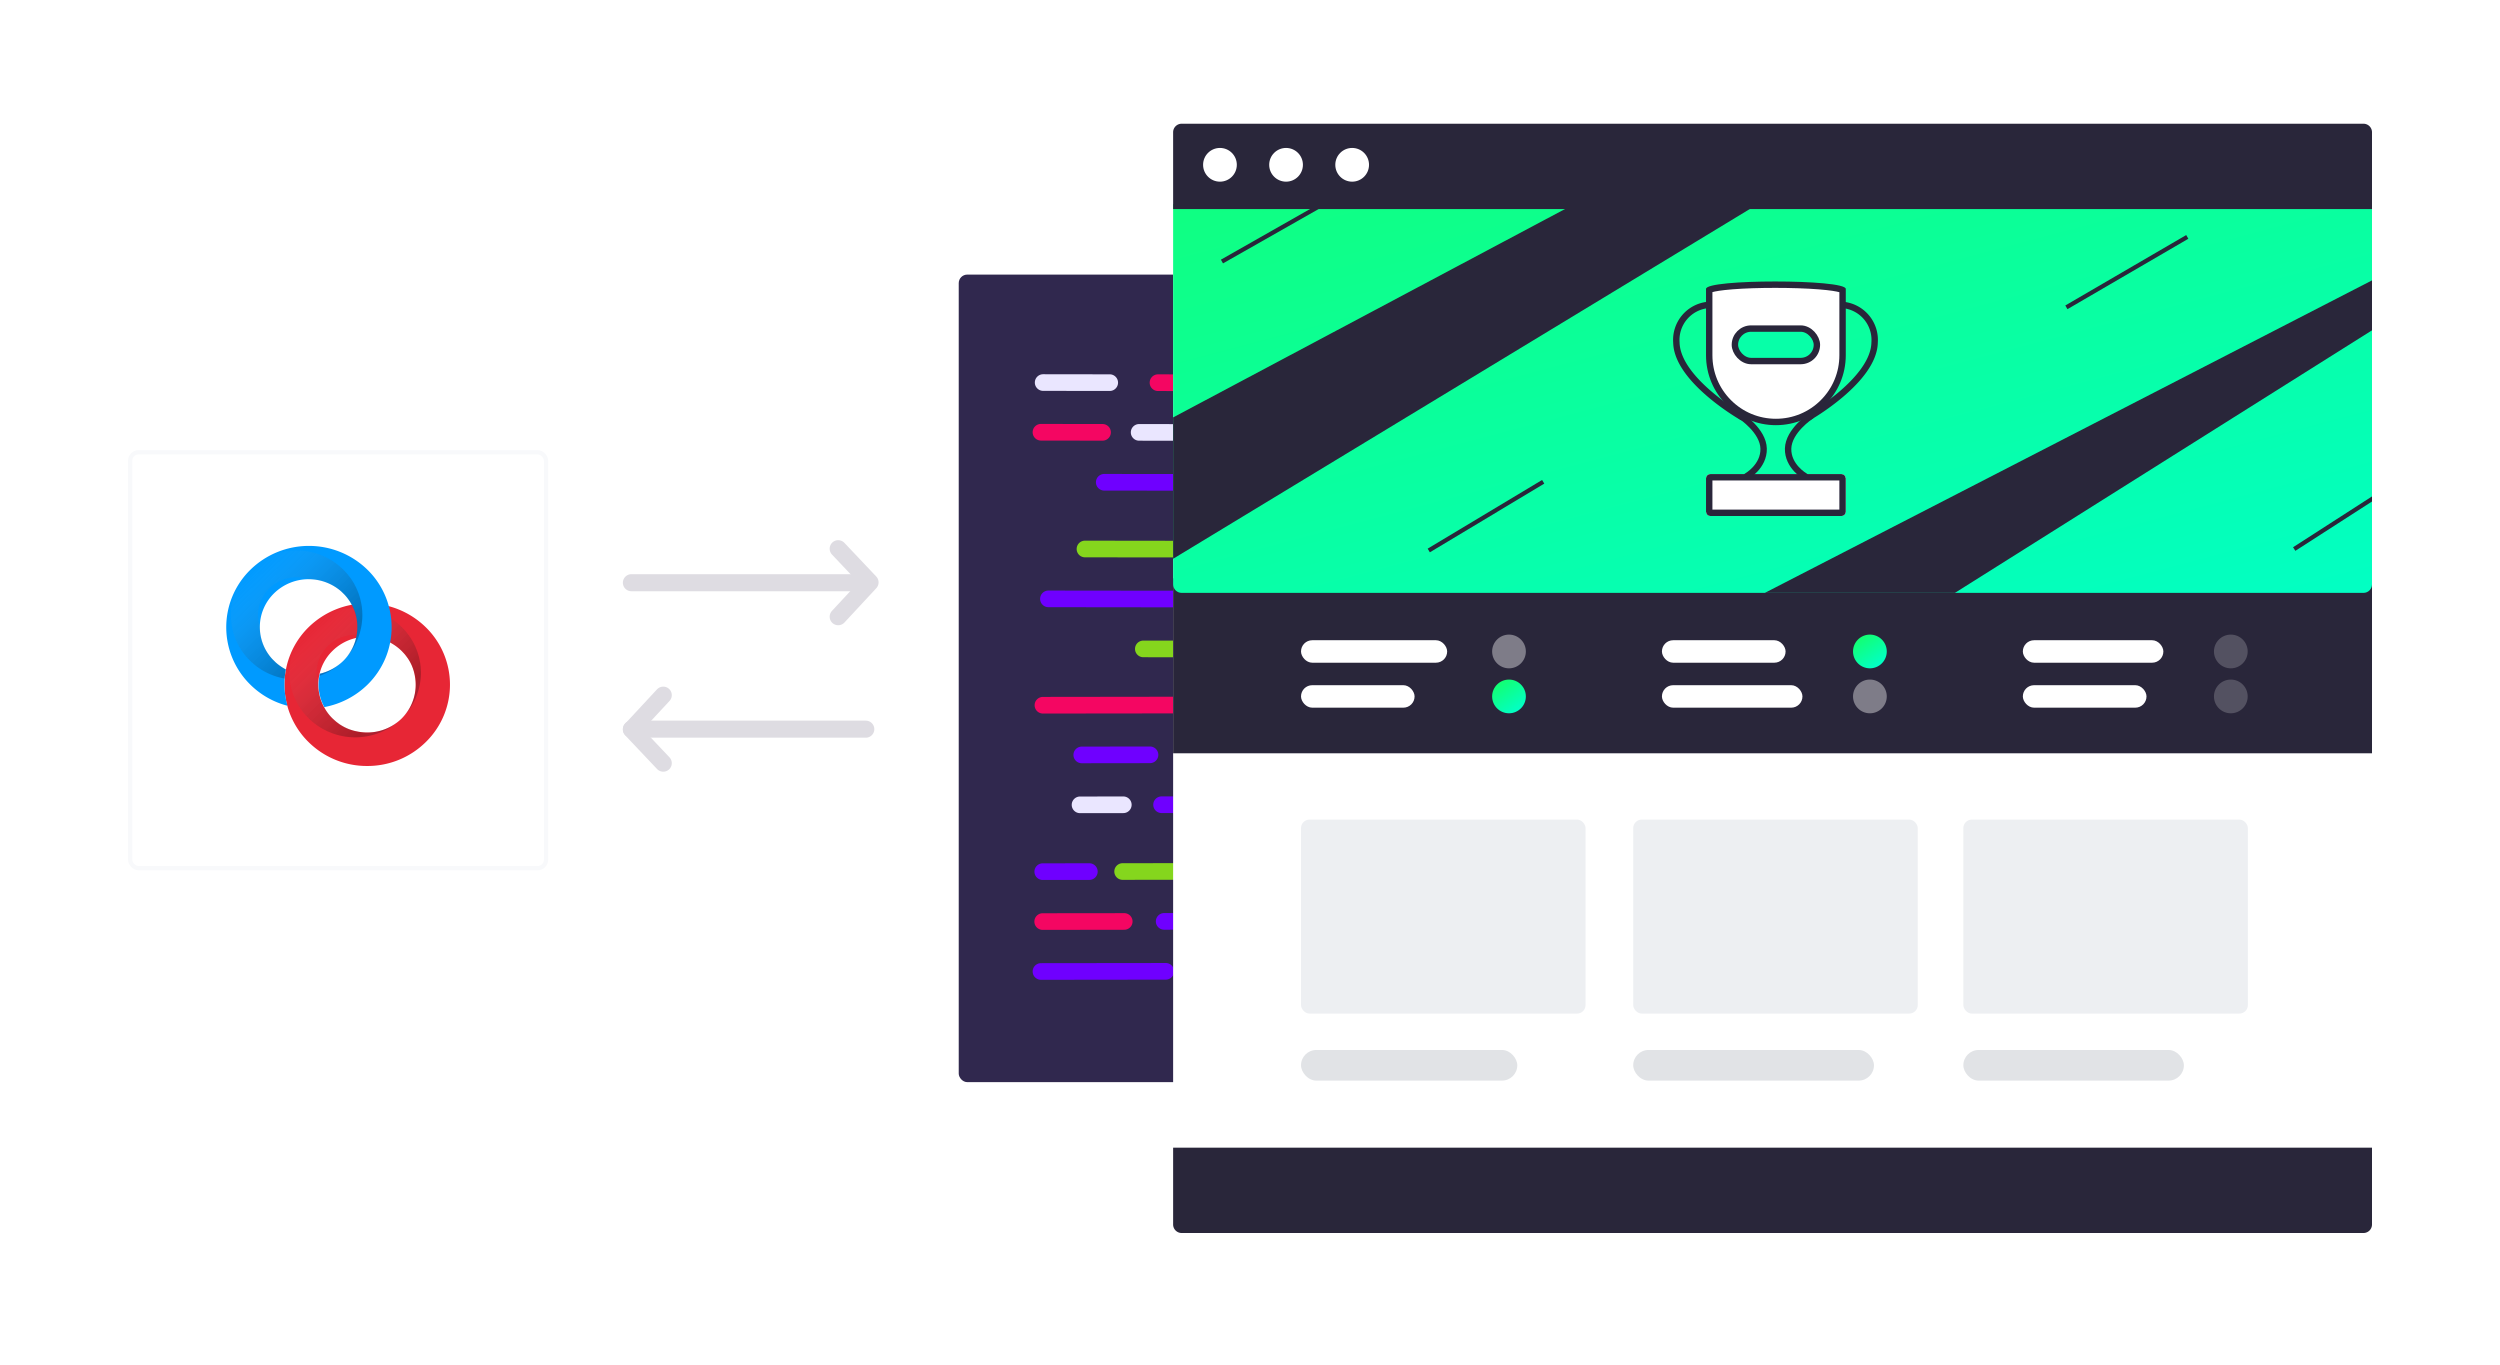
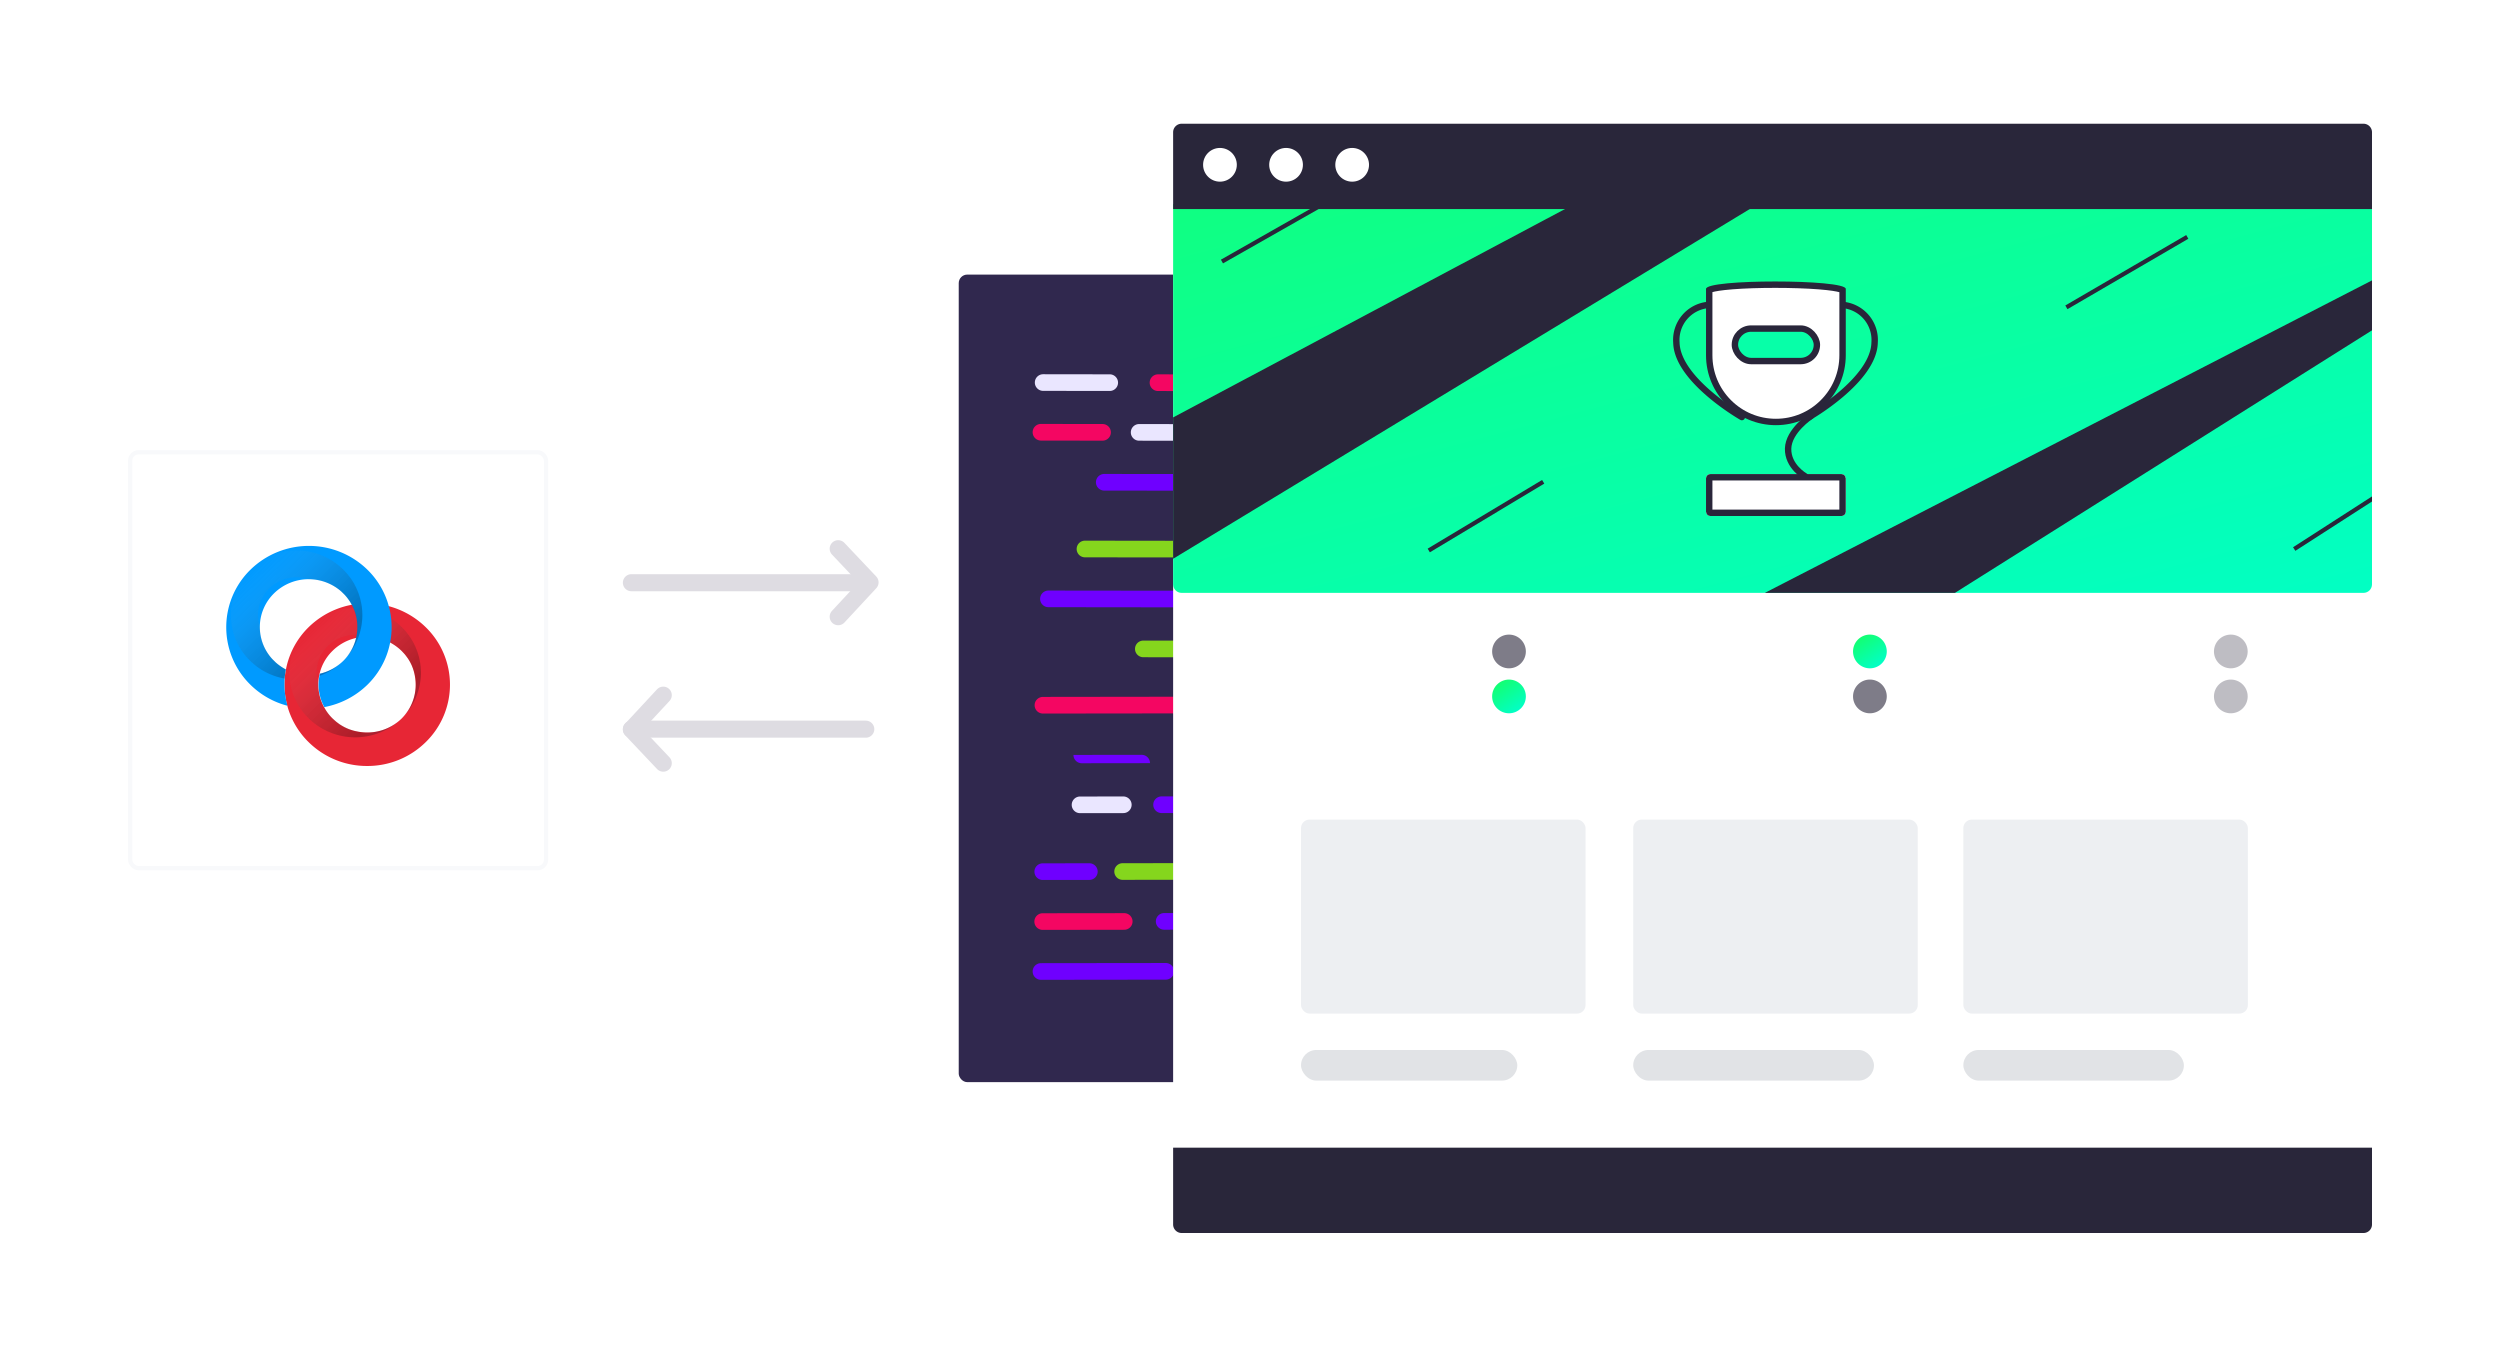
<svg xmlns="http://www.w3.org/2000/svg" xmlns:xlink="http://www.w3.org/1999/xlink" width="585.965" height="320" viewBox="0 0 585.965 320">
  <defs>
    <style>.a{fill:#dfe3eb;}.b{fill:#ffcbd8;}.c{fill:url(#a);}.d{fill:#30284e;}.e{fill:#f40662;}.f{fill:#eae6ff;}.g{fill:#6f00ff;}.h{fill:#85d61d;}.ad,.ae,.i,.j,.r{fill:#fff;}.i{stroke:#707070;}.j{stroke:#f8f9fb;stroke-linecap:square;}.k{fill:#e72635;}.l{fill:url(#f);}.m{fill:#009aff;}.n{fill:url(#g);}.o{fill:url(#h);}.aa,.ab,.af,.ai,.p,.q{fill:none;}.p,.q{stroke:#dedce2;stroke-width:4px;}.af,.p,.q{stroke-linecap:round;}.ad,.q{stroke-linejoin:round;}.s{fill:#29263a;}.t{fill:#edeff2;}.u{fill:#e1e3e6;}.v{clip-path:url(#k);}.w{fill:#1c1b22;}.ac,.x{fill:#7e7c88;}.y{clip-path:url(#m);}.z{clip-path:url(#o);}.aa{stroke:#1f1d2a;}.aa,.ab,.ag{stroke-miterlimit:10;}.ab,.ad,.af,.ag{stroke:#29263a;}.ac{opacity:0.5;}.ad,.af,.ag{stroke-width:1.5px;}.ag{fill:#07ffa8;}.ah,.aj{stroke:none;}.aj{fill:#29263a;}.ak{filter:url(#i);}.al{filter:url(#d);}.am{filter:url(#b);}</style>
    <linearGradient id="a" x1="0.157" y1="0.034" x2="0.802" y2="1" gradientUnits="objectBoundingBox">
      <stop offset="0" stop-color="#14ff6c" />
      <stop offset="1" stop-color="#00ffcd" />
    </linearGradient>
    <filter id="b" x="326.964" y="22" width="53" height="273" filterUnits="userSpaceOnUse">
      <feOffset dx="6" input="SourceAlpha" />
      <feGaussianBlur stdDeviation="3" result="c" />
      <feFlood flood-color="#0a0910" flood-opacity="0.349" />
      <feComposite operator="in" in2="c" />
      <feComposite in="SourceGraphic" />
    </filter>
    <filter id="d" x="0" y="75.497" width="158.49" height="158.49" filterUnits="userSpaceOnUse">
      <feOffset dy="1" input="SourceAlpha" />
      <feGaussianBlur stdDeviation="10" result="e" />
      <feFlood flood-color="#ced6e6" flood-opacity="0.4" />
      <feComposite operator="in" in2="e" />
      <feComposite in="SourceGraphic" />
    </filter>
    <linearGradient id="f" x1="0.146" y1="0.148" x2="0.853" y2="0.854" gradientUnits="objectBoundingBox">
      <stop offset="0" stop-color="#fff" stop-opacity="0" />
      <stop offset="0.02" stop-color="#f4f4f4" stop-opacity="0.008" />
      <stop offset="0.135" stop-color="#bcbcbc" stop-opacity="0.039" />
      <stop offset="0.254" stop-color="#8a8a8a" stop-opacity="0.075" />
      <stop offset="0.373" stop-color="#5f5f5f" stop-opacity="0.114" />
      <stop offset="0.493" stop-color="#3d3d3d" stop-opacity="0.149" />
      <stop offset="0.615" stop-color="#222" stop-opacity="0.184" />
      <stop offset="0.738" stop-color="#0f0f0f" stop-opacity="0.22" />
      <stop offset="0.865" stop-color="#040404" stop-opacity="0.259" />
      <stop offset="1" stop-color="#1a1a39" stop-opacity="0.302" />
    </linearGradient>
    <linearGradient id="g" x1="0.147" y1="0.15" x2="0.853" y2="0.863" xlink:href="#f" />
    <linearGradient id="h" x1="0.36" y1="0.279" x2="0.595" y2="0.658" gradientUnits="objectBoundingBox">
      <stop offset="0" stop-color="#1a1a39" stop-opacity="0.302" />
      <stop offset="0.141" stop-color="#1a1a39" stop-opacity="0.302" />
      <stop offset="1" stop-color="#1a1a39" stop-opacity="0.302" />
    </linearGradient>
    <filter id="i" x="244.964" y="0" width="341.001" height="320" filterUnits="userSpaceOnUse">
      <feOffset dy="1" input="SourceAlpha" />
      <feGaussianBlur stdDeviation="10" result="j" />
      <feFlood flood-color="#0a1834" flood-opacity="0.102" />
      <feComposite operator="in" in2="j" />
      <feComposite in="SourceGraphic" />
    </filter>
    <clipPath id="k">
      <path class="a" d="M2,0H278.088a2,2,0,0,1,2,2V32.073a0,0,0,0,1,0,0H0a0,0,0,0,1,0,0V2A2,2,0,0,1,2,0Z" transform="translate(0)" />
    </clipPath>
    <clipPath id="m">
      <path class="b" d="M0,0H281a0,0,0,0,1,0,0V89.112a2,2,0,0,1-2,2H2a2,2,0,0,1-2-2V0A0,0,0,0,1,0,0Z" transform="translate(0 0)" />
    </clipPath>
    <clipPath id="o">
      <rect class="c" width="434.64" height="174.919" />
    </clipPath>
  </defs>
  <g transform="translate(-956.768 -4057)">
    <rect class="d" width="173.501" height="189.28" rx="2" transform="translate(1181.481 4121.36)" />
    <g transform="translate(1198.808 4144.714)">
      <path class="e" d="M2.583,3.947,47.442,4a1.951,1.951,0,0,0,1.95-1.95h0A1.951,1.951,0,0,0,47.442.1L2.59.04A1.951,1.951,0,0,0,.64,1.99h0A1.951,1.951,0,0,0,2.583,3.947Z" transform="translate(26.791 -0.011)" />
      <path class="f" d="M80.36,3.9l15.6.022a1.951,1.951,0,0,0,1.95-1.95h0a1.951,1.951,0,0,0-1.95-1.95L80.36,0a1.951,1.951,0,0,0-1.95,1.95h0A1.951,1.951,0,0,0,80.36,3.9Z" transform="translate(-77.897)" />
      <path class="g" d="M15.19,20.12l15.991.022a1.951,1.951,0,0,0,1.95-1.95h0a1.951,1.951,0,0,0-1.95-1.95L15.19,16.22a1.951,1.951,0,0,0-1.95,1.95h0A1.96,1.96,0,0,0,15.19,20.12Z" transform="translate(33.952 -4.505)" />
      <path class="f" d="M48.67,20.07l15.991.022a1.951,1.951,0,0,0,1.95-1.95h0a1.951,1.951,0,0,0-1.95-1.95L48.67,16.17a1.951,1.951,0,0,0-1.95,1.95h0A1.951,1.951,0,0,0,48.67,20.07Z" transform="translate(-23.709 -4.491)" />
      <path class="g" d="M41.09,36.26l29.641.036a1.951,1.951,0,0,0,1.95-1.95h0a1.951,1.951,0,0,0-1.95-1.95L41.09,32.36a1.951,1.951,0,0,0-1.95,1.95h0A1.951,1.951,0,0,0,41.09,36.26Z" transform="translate(-24.305 -8.988)" />
      <path class="f" d="M14.63,36.33l10.14.014a1.951,1.951,0,0,0,1.95-1.95h0a1.951,1.951,0,0,0-1.95-1.95L14.63,32.43a1.951,1.951,0,0,0-1.95,1.95h0A1.951,1.951,0,0,0,14.63,36.33Z" transform="translate(40.766 -9.007)" />
      <path class="e" d="M82.69,20.03l14.431.022a1.951,1.951,0,0,0,1.95-1.95h0a1.951,1.951,0,0,0-1.95-1.95L82.69,16.13a1.951,1.951,0,0,0-1.95,1.95h0A1.951,1.951,0,0,0,82.69,20.03Z" transform="translate(-80.74 -4.48)" />
      <path class="g" d="M2.53,58.01l10.92.014a1.951,1.951,0,0,0,1.95-1.95h0a1.951,1.951,0,0,0-1.95-1.95L2.53,54.11A1.951,1.951,0,0,0,.58,56.06h0A1.951,1.951,0,0,0,2.53,58.01Z" transform="translate(60.826 -15.029)" />
      <path class="h" d="M28.45,57.917l43.292.051a1.951,1.951,0,0,0,1.95-1.95h0a1.951,1.951,0,0,0-1.95-1.95L28.45,54.01a1.951,1.951,0,0,0-1.95,1.95h0A1.953,1.953,0,0,0,28.45,57.917Z" transform="translate(-16.186 -15.001)" />
      <path class="e" d="M2.51,74.193l19.111.029a1.951,1.951,0,0,0,1.95-1.95h0a1.951,1.951,0,0,0-1.95-1.95L2.51,70.3A1.951,1.951,0,0,0,.56,72.25h0A1.95,1.95,0,0,0,2.51,74.193Z" transform="translate(52.67 -19.526)" />
      <path class="h" d="M55.95,90.34l9.75.014a1.951,1.951,0,0,0,1.95-1.95h0a1.951,1.951,0,0,0-1.95-1.95l-9.75-.014A1.951,1.951,0,0,0,54,88.39h0A1.951,1.951,0,0,0,55.95,90.34Z" transform="translate(-30.007 -24.009)" />
      <path class="g" d="M1.95,90.38l29.251.036a1.951,1.951,0,0,0,1.95-1.95h0a1.951,1.951,0,0,0-1.95-1.95L1.95,86.48A1.951,1.951,0,0,0,0,88.43H0A1.956,1.956,0,0,0,1.95,90.38Z" transform="translate(43.494 -24.02)" />
      <path class="g" d="M41.93,74.1l42.122.051A1.951,1.951,0,0,0,86,72.2h0a1.951,1.951,0,0,0-1.95-1.95L41.93,70.2a1.951,1.951,0,0,0-1.95,1.95h0A1.951,1.951,0,0,0,41.93,74.1Z" transform="translate(-38.232 -19.498)" />
    </g>
    <g transform="translate(1198.808 4220.257)">
      <path class="e" d="M47.449,3.947,2.59,4A1.951,1.951,0,0,1,.64,2.048h0A1.951,1.951,0,0,1,2.59.1L47.442.04a1.951,1.951,0,0,1,1.95,1.95h0A1.951,1.951,0,0,1,47.449,3.947Z" transform="translate(-0.178 -0.011)" />
      <path class="f" d="M95.961,3.9l-15.6.022a1.951,1.951,0,0,1-1.95-1.95h0A1.951,1.951,0,0,1,80.36.022L95.961,0a1.951,1.951,0,0,1,1.95,1.95h0A1.951,1.951,0,0,1,95.961,3.9Z" transform="translate(-21.778)" />
-       <path class="g" d="M31.181,20.12l-15.991.022a1.951,1.951,0,0,1-1.95-1.95h0a1.951,1.951,0,0,1,1.95-1.95l15.991-.022a1.951,1.951,0,0,1,1.95,1.95h0A1.96,1.96,0,0,1,31.181,20.12Z" transform="translate(-3.677 -4.505)" />
+       <path class="g" d="M31.181,20.12l-15.991.022a1.951,1.951,0,0,1-1.95-1.95h0l15.991-.022a1.951,1.951,0,0,1,1.95,1.95h0A1.96,1.96,0,0,1,31.181,20.12Z" transform="translate(-3.677 -4.505)" />
      <path class="f" d="M64.661,20.07l-15.991.022a1.951,1.951,0,0,1-1.95-1.95h0a1.951,1.951,0,0,1,1.95-1.95l15.991-.022a1.951,1.951,0,0,1,1.95,1.95h0A1.951,1.951,0,0,1,64.661,20.07Z" transform="translate(-12.977 -4.491)" />
      <path class="g" d="M70.731,36.26,41.09,36.3a1.951,1.951,0,0,1-1.95-1.95h0a1.951,1.951,0,0,1,1.95-1.95l29.641-.036a1.951,1.951,0,0,1,1.95,1.95h0A1.951,1.951,0,0,1,70.731,36.26Z" transform="translate(-10.871 -8.988)" />
      <path class="f" d="M24.77,36.33l-10.14.014a1.951,1.951,0,0,1-1.95-1.95h0a1.951,1.951,0,0,1,1.95-1.95l10.14-.014a1.951,1.951,0,0,1,1.95,1.95h0A1.951,1.951,0,0,1,24.77,36.33Z" transform="translate(-3.522 -9.007)" />
      <path class="e" d="M97.121,20.03l-14.431.022a1.951,1.951,0,0,1-1.95-1.95h0a1.951,1.951,0,0,1,1.95-1.95l14.431-.022a1.951,1.951,0,0,1,1.95,1.95h0A1.951,1.951,0,0,1,97.121,20.03Z" transform="translate(-22.426 -4.48)" />
      <path class="g" d="M13.45,58.01l-10.92.014a1.951,1.951,0,0,1-1.95-1.95h0a1.951,1.951,0,0,1,1.95-1.95l10.92-.014a1.951,1.951,0,0,1,1.95,1.95h0A1.951,1.951,0,0,1,13.45,58.01Z" transform="translate(-0.161 -15.029)" />
      <path class="h" d="M71.742,57.917l-43.292.051a1.951,1.951,0,0,1-1.95-1.95h0a1.951,1.951,0,0,1,1.95-1.95l43.292-.058a1.951,1.951,0,0,1,1.95,1.95h0A1.953,1.953,0,0,1,71.742,57.917Z" transform="translate(-7.36 -15.001)" />
      <path class="e" d="M21.621,74.193,2.51,74.222a1.951,1.951,0,0,1-1.95-1.95h0a1.951,1.951,0,0,1,1.95-1.95L21.621,70.3a1.951,1.951,0,0,1,1.95,1.95h0A1.95,1.95,0,0,1,21.621,74.193Z" transform="translate(-0.156 -19.526)" />
      <path class="h" d="M65.7,90.34l-9.75.014A1.951,1.951,0,0,1,54,88.4h0a1.951,1.951,0,0,1,1.95-1.95l9.75-.014a1.951,1.951,0,0,1,1.95,1.95h0A1.951,1.951,0,0,1,65.7,90.34Z" transform="translate(-14.999 -24.009)" />
      <path class="g" d="M31.2,90.38,1.95,90.416A1.951,1.951,0,0,1,0,88.466H0a1.951,1.951,0,0,1,1.95-1.95L31.2,86.48a1.951,1.951,0,0,1,1.95,1.95h0A1.956,1.956,0,0,1,31.2,90.38Z" transform="translate(0 -24.02)" />
      <path class="g" d="M84.052,74.1l-42.122.051a1.951,1.951,0,0,1-1.95-1.95h0a1.951,1.951,0,0,1,1.95-1.95L84.052,70.2A1.951,1.951,0,0,1,86,72.15h0A1.951,1.951,0,0,1,84.052,74.1Z" transform="translate(-11.105 -19.498)" />
    </g>
    <g class="am" transform="matrix(1, 0, 0, 1, 956.77, 4057)">
      <g class="i" transform="translate(329.96 31)">
        <rect class="ah" width="35" height="255" />
        <rect class="ai" x="0.5" y="0.5" width="34" height="254" />
      </g>
    </g>
    <g class="al" transform="matrix(1, 0, 0, 1, 956.77, 4057)">
      <rect class="j" width="97.49" height="97.49" rx="2" transform="translate(30.5 105)" />
    </g>
    <g transform="translate(1009.792 4184.948)">
      <path class="k" d="M19.38,38.123A19.43,19.43,0,0,1,5.671,32.546a18.864,18.864,0,0,1,0-26.966,19.63,19.63,0,0,1,27.417,0,18.8,18.8,0,0,1,0,26.966A19.429,19.429,0,0,1,19.38,38.123ZM19.344,7.838a11.426,11.426,0,0,0-8.069,3.285A11.053,11.053,0,0,0,9.244,24.279c.047.078.087.149.127.219.051.09.1.172.152.261A10.4,10.4,0,0,0,11.275,27c.073.073.158.147.238.216l.011.009c.07.062.142.125.206.186a6.772,6.772,0,0,0,.747.615l.056.042.043.034.018.014a4.605,4.605,0,0,0,.466.332,11.042,11.042,0,0,0,2,1.033c.343.135.7.239,1.038.339.392.107.746.176,1.088.243a11.99,11.99,0,0,0,2.2.209,11.482,11.482,0,0,0,8.034-3.236,11.181,11.181,0,0,0,3.118-10.091,10.074,10.074,0,0,0-.247-1.068,10.193,10.193,0,0,0-1.4-3c-.066-.082-.125-.164-.182-.245l-.008-.012c-.062-.088-.124-.174-.193-.26l-.024-.031a6.674,6.674,0,0,0-.643-.76c-.066-.065-.134-.14-.2-.214l-.009-.01-.015-.016c-.064-.071-.13-.145-.2-.208A11.79,11.79,0,0,0,25.14,9.4l-.121-.074L25,9.32a2.083,2.083,0,0,0-.355-.193A11.547,11.547,0,0,0,19.344,7.838Z" transform="translate(13.656 13.465)" />
      <path class="l" d="M10.154,25.9a11.025,11.025,0,0,1-3.326-7.852A8.841,8.841,0,0,1,9,8.885,9.132,9.132,0,0,1,18.312,6.75,11.489,11.489,0,0,1,26.3,10.021a11.09,11.09,0,0,1,.42,15.428A14.965,14.965,0,0,0,26.3,4.442a15.567,15.567,0,0,0-21.779,0,14.956,14.956,0,0,0,0,21.42,15.584,15.584,0,0,0,21.359.413A11.557,11.557,0,0,1,10.154,25.9Z" transform="translate(14.811 14.567)" />
      <path class="m" d="M13.971,28.962a12.5,12.5,0,0,1-2.311-1.584l-.42-.413-.42-.413a11.066,11.066,0,0,1,.42-15.462,11.594,11.594,0,0,1,15.721-.413l.42.413.42.413a12.3,12.3,0,0,1,1.891,2.789,11.373,11.373,0,0,1,.6,1.515,9.564,9.564,0,0,1,.245,1.068,11.146,11.146,0,0,1-3.116,10.09,11.712,11.712,0,0,1-5.462,3,10.968,10.968,0,0,0,1.015,7.783.034.034,0,0,0,.035.034,19.662,19.662,0,0,0,10.084-5.234,18.859,18.859,0,0,0,0-26.965,19.631,19.631,0,0,0-27.416,0,18.859,18.859,0,0,0,0,26.965,19.27,19.27,0,0,0,8.684,4.925A18.41,18.41,0,0,1,13.971,28.962Z" transform="translate(0 0)" />
      <g transform="translate(1.085 1.068)">
        <path class="n" d="M12.885,27.894a11.525,11.525,0,0,1-2.731-2,11.025,11.025,0,0,1-3.326-7.852A8.841,8.841,0,0,1,9,8.885,9.205,9.205,0,0,1,18.312,6.75,11.489,11.489,0,0,1,26.3,10.021a11.09,11.09,0,0,1,.42,15.428A14.965,14.965,0,0,0,26.3,4.442a15.567,15.567,0,0,0-21.779,0,14.956,14.956,0,0,0,0,21.42,15.249,15.249,0,0,0,8.088,4.167C12.675,29.341,12.745,28.617,12.885,27.894Z" transform="translate(0 0)" />
        <path class="o" d="M0,3.1A15.041,15.041,0,0,0,5.112,0,11.426,11.426,0,0,1,.105,2.583,1.362,1.362,0,0,0,0,3.1Z" transform="translate(20.763 26.31)" />
      </g>
    </g>
    <path class="p" d="M1246.437,874.405h54.938" transform="translate(-141.68 3319.173)" />
    <path class="p" d="M4,0H58.938" transform="translate(1163.696 4227.906) rotate(180)" />
    <path class="q" d="M0,15.941,7.469,7.895,0,0" transform="translate(1153.227 4185.607)" />
    <path class="q" d="M0,15.941,7.469,7.895,0,0" transform="translate(1112.227 4235.876) rotate(180)" />
    <g transform="translate(-4.268 -16)">
      <g class="ak" transform="matrix(1, 0, 0, 1, 961.04, 4073)">
        <rect class="r" width="281.001" height="260" rx="2" transform="translate(274.96 29)" />
      </g>
-       <rect class="s" width="281" height="41" transform="translate(1236 4208.56)" />
      <rect class="t" width="66.691" height="45.475" rx="2" transform="translate(1265.976 4265.099)" />
      <rect class="u" width="50.691" height="7.18" rx="3.59" transform="translate(1265.976 4319.099)" />
      <rect class="t" width="66.691" height="45.475" rx="2" transform="translate(1343.839 4265.099)" />
      <rect class="u" width="56.429" height="7.18" rx="3.59" transform="translate(1343.839 4319.099)" />
      <rect class="t" width="66.691" height="45.475" rx="2" transform="translate(1421.216 4265.099)" />
      <rect class="u" width="51.691" height="7.18" rx="3.59" transform="translate(1421.216 4319.099)" />
      <rect class="w" width="32.139" height="7.905" rx="3.952" transform="translate(1308.972 4132.967)" />
      <rect class="w" width="32.139" height="7.905" rx="3.952" transform="translate(1471.021 4132.967)" />
      <rect class="w" width="32.139" height="7.905" rx="3.952" transform="translate(1251.004 4132.967)" />
      <rect class="w" width="32.139" height="7.905" rx="3.952" transform="translate(1413.052 4132.967)" />
      <rect class="r" width="34.254" height="5.27" rx="2.635" transform="translate(1265.976 4223.06)" />
      <rect class="r" width="26.619" height="5.27" rx="2.635" transform="translate(1265.976 4233.599)" />
      <ellipse class="x" cx="3.952" cy="3.952" rx="3.952" ry="3.952" transform="translate(1310.771 4221.742)" />
      <ellipse class="c" cx="3.952" cy="3.952" rx="3.952" ry="3.952" transform="translate(1310.771 4232.282)" />
      <g class="y" transform="translate(1236 4120.851)">
        <g transform="translate(-127.803 -43.776)">
          <g transform="translate(0)">
            <rect class="c" width="434.64" height="174.919" />
            <g class="z">
              <path class="aa" d="M0,27.989,49.249,0" transform="translate(365.805 -9.517)" />
              <path class="ab" d="M.5,15.762,24.984,0" transform="translate(390.07 108.85)" />
              <path class="ab" d="M.5,17.256,28.837.75" transform="translate(336.67 50.701)" />
              <path class="aa" d="M.986,43.867,69.935,0" transform="translate(270.832 136.657)" />
              <path class="ab" d="M0,16.1,26.823,0" transform="translate(187.718 108.85)" />
              <path class="aa" d="M.986,42.083,69.339,0" transform="translate(131.79 142.011)" />
              <path class="s" d="M134.361,294.921H50.4L438.721,95.059v8.273L134.362,294.921Zm124.77,0h-33.2l212.794-114.1v11.43L259.132,294.921Zm179.59,0H380.764l57.957-37.838V294.92ZM0,253.218v0H0V210.539L395.918,0h21.6Zm0-84.937v0H0v-64.14L200,0h73.52ZM0,29.824V0H49.455L0,29.823Z" transform="translate(0 -48.815)" />
            </g>
          </g>
          <path class="ab" d="M0,18.13,31.9,0" transform="translate(139.247 39.094)" />
        </g>
      </g>
      <rect class="r" width="28.984" height="5.27" rx="2.635" transform="translate(1350.569 4223.06)" />
      <rect class="r" width="32.937" height="5.27" rx="2.635" transform="translate(1350.569 4233.599)" />
      <path class="c" d="M3.952,0A3.952,3.952,0,1,1,0,3.952,3.952,3.952,0,0,1,3.952,0Z" transform="translate(1395.363 4221.742)" />
      <path class="x" d="M3.952,0A3.952,3.952,0,1,1,0,3.952,3.952,3.952,0,0,1,3.952,0Z" transform="translate(1395.363 4232.282)" />
      <rect class="r" width="32.937" height="5.27" rx="2.635" transform="translate(1435.162 4223.06)" />
      <rect class="r" width="28.984" height="5.27" rx="2.635" transform="translate(1435.162 4233.599)" />
      <ellipse class="ac" cx="3.952" cy="3.952" rx="3.952" ry="3.952" transform="translate(1479.957 4221.742)" />
      <ellipse class="ac" cx="3.952" cy="3.952" rx="3.952" ry="3.952" transform="translate(1479.957 4232.282)" />
      <path class="s" d="M2,0H279a2,2,0,0,1,2,2V20a0,0,0,0,1,0,0H0a0,0,0,0,1,0,0V2A2,2,0,0,1,2,0Z" transform="translate(1236 4102)" />
      <path class="s" d="M0,0H281a0,0,0,0,1,0,0V18a2,2,0,0,1-2,2H2a2,2,0,0,1-2-2V0A0,0,0,0,1,0,0Z" transform="translate(1236 4342)" />
      <ellipse class="r" cx="3.952" cy="3.952" rx="3.952" ry="3.952" transform="translate(1243.024 4107.676)" />
      <ellipse class="r" cx="3.952" cy="3.952" rx="3.952" ry="3.952" transform="translate(1258.518 4107.676)" />
      <ellipse class="r" cx="3.952" cy="3.952" rx="3.952" ry="3.952" transform="translate(1274.012 4107.676)" />
      <g transform="translate(1353.951 4138.974)">
        <g class="ad" transform="translate(6.952 45.145)">
          <rect class="ah" width="32.755" height="9.827" rx="1" />
          <rect class="ai" x="0.75" y="0.75" width="31.255" height="8.327" rx="0.25" />
        </g>
        <g class="ae" transform="translate(6.952 -35.87)">
          <path class="ah" d="M 16.378 68.801 C 12.203 68.801 8.279 67.175 5.327 64.224 C 2.376 61.272 0.75 57.347 0.75 53.173 L 0.75 37.845 C 1.063 37.685 2.176 37.292 5.86 36.984 C 8.673 36.749 12.35 36.62 16.213 36.62 C 20.122 36.62 23.87 36.751 26.765 36.99 C 30.533 37.301 31.68 37.694 32.006 37.855 L 32.006 53.173 C 32.006 57.347 30.38 61.272 27.428 64.224 C 24.477 67.175 20.552 68.801 16.378 68.801 Z" />
          <path class="aj" d="M 16.213 37.37 C 12.538 37.37 9.004 37.488 6.262 37.704 C 3.412 37.928 2.088 38.199 1.5 38.367 L 1.5 53.173 C 1.5 57.147 3.048 60.883 5.858 63.693 C 8.668 66.503 12.404 68.051 16.378 68.051 C 20.352 68.051 24.088 66.503 26.898 63.693 C 29.708 60.883 31.256 57.147 31.256 53.173 L 31.256 38.385 C 30.648 38.215 29.28 37.938 26.368 37.711 C 23.545 37.491 19.938 37.37 16.213 37.37 M 16.213 35.87 C 24.456 35.87 32.756 36.459 32.756 37.614 L 32.756 53.173 C 32.756 62.218 25.423 69.551 16.378 69.551 C 7.333 69.551 3.814697265625e-06 62.218 3.814697265625e-06 53.173 L 3.814697265625e-06 37.614 C 3.814697265625e-06 36.444 8.079 35.87 16.213 35.87 Z" />
        </g>
-         <path class="af" d="M2980.991,3404.407s5.228,3.435,5.322,7.619-3.966,6.472-3.966,6.472" transform="translate(-2965.858 -3372.85)" />
        <path class="af" d="M2986.317,3404.407s-5.229,3.435-5.324,7.619,3.966,6.472,3.966,6.472" transform="translate(-2954.801 -3372.85)" />
        <path class="af" d="M3007.577,3372.51a8.233,8.233,0,0,1,7.281,8.8c-.188,8.819-15.348,17.464-15.348,17.464" transform="translate(-2968.392 -3366.992)" />
        <path class="af" d="M3006.8,3372.51a8.232,8.232,0,0,0-7.281,8.8c.187,8.819,15.345,17.464,15.345,17.464" transform="translate(-2999.512 -3366.992)" />
        <rect class="ag" width="19.222" height="7.611" rx="3.806" transform="translate(13.719 11.04)" />
      </g>
    </g>
  </g>
</svg>